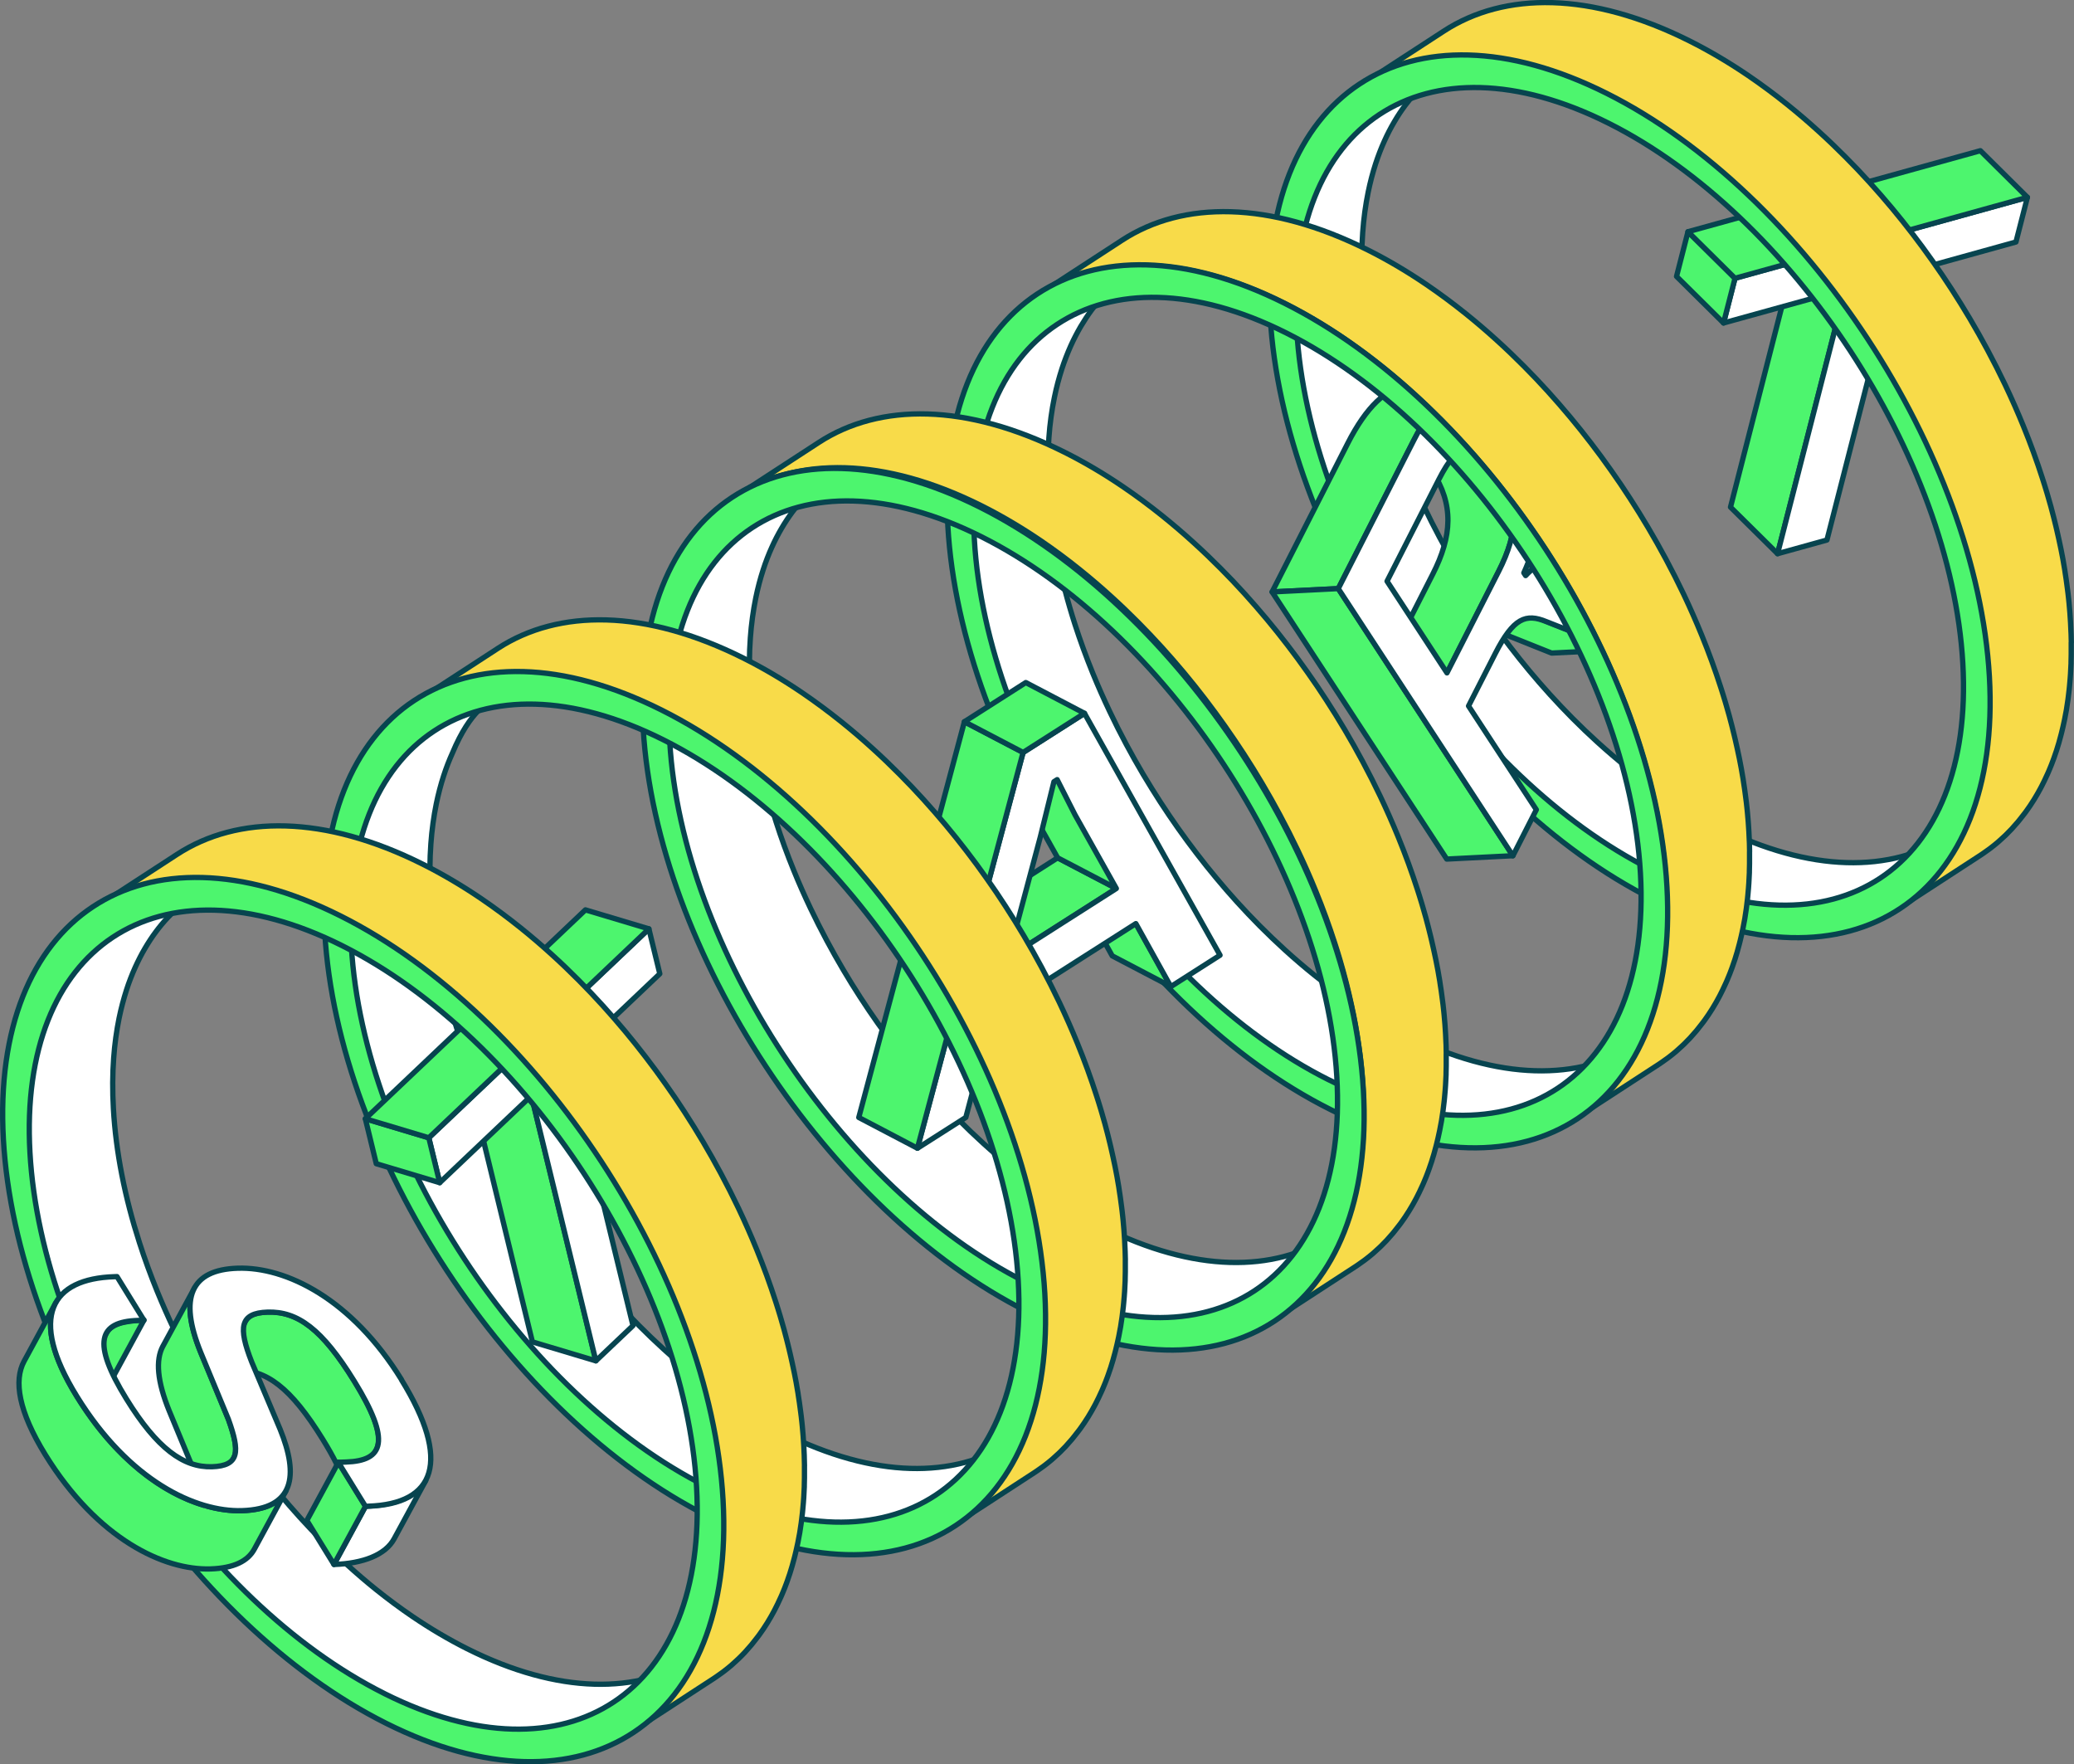
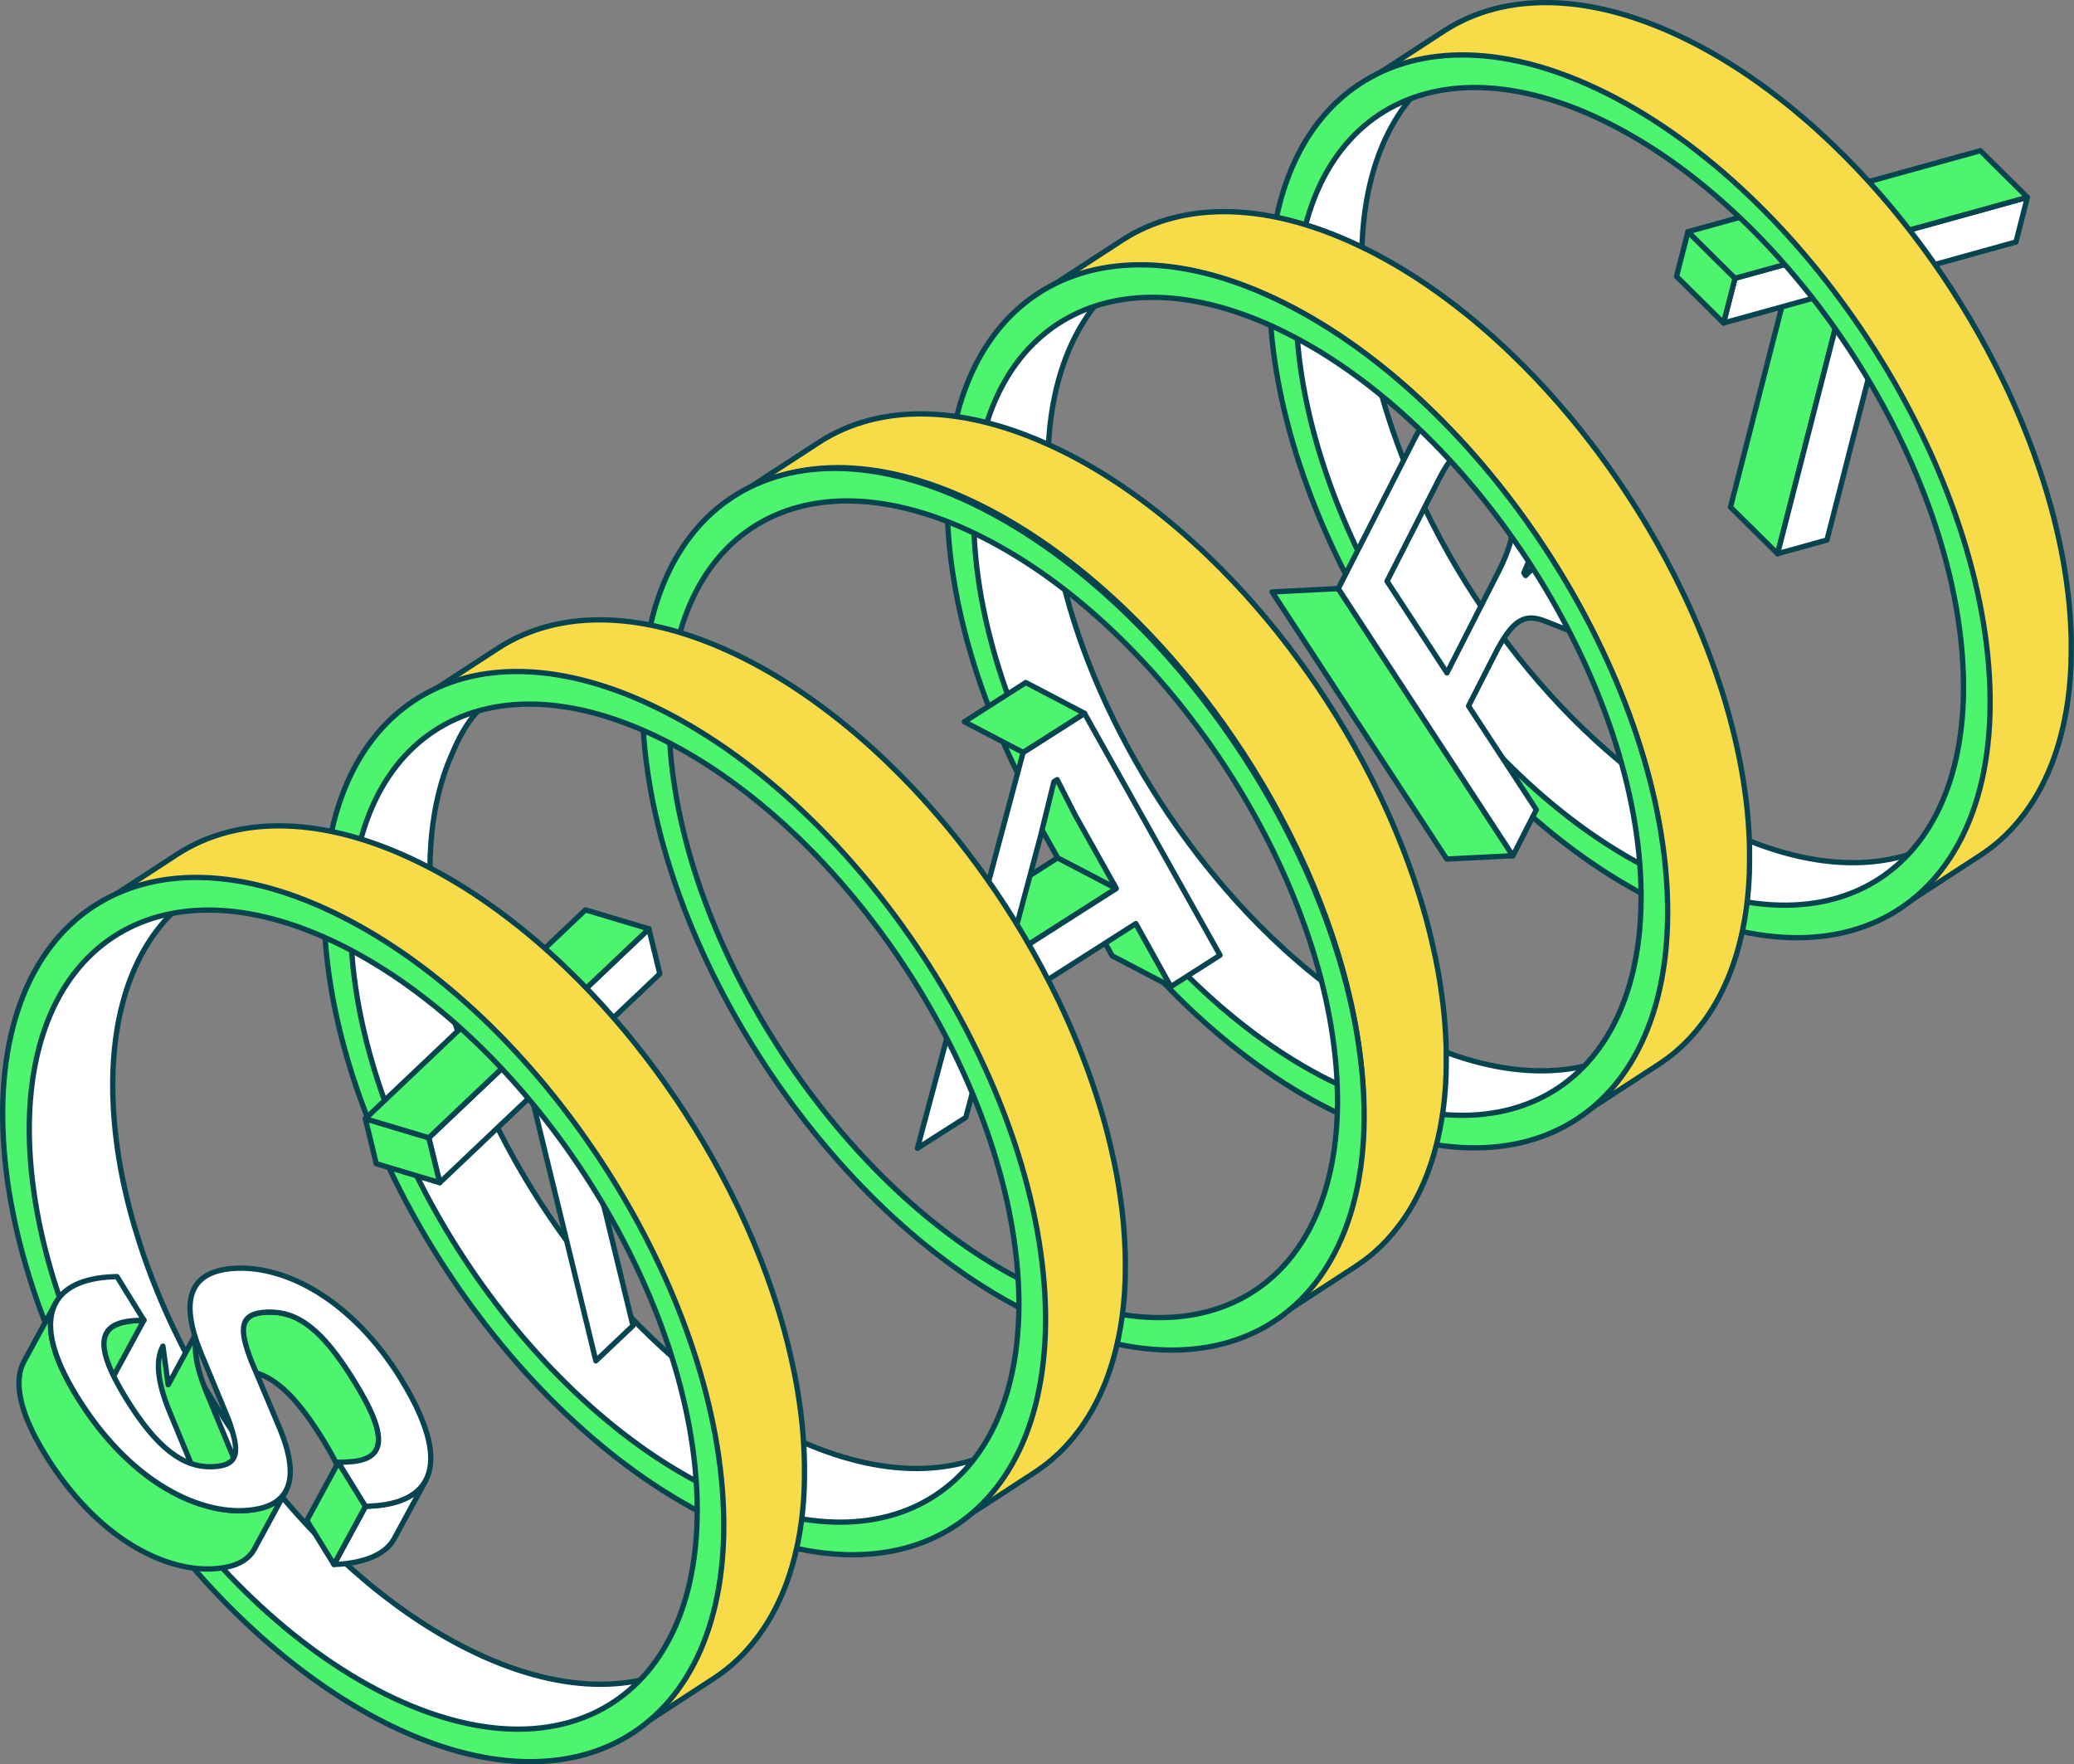
<svg xmlns="http://www.w3.org/2000/svg" id="Layer_2" viewBox="0 0 391.19 332.74">
  <rect x="0" y="0" width="391.19" height="332.74" fill="#808080" stroke="none" />
  <defs>
    <style>.cls-1{fill:#4df56e;}.cls-1,.cls-2,.cls-3{stroke:#07444f;stroke-linecap:round;stroke-linejoin:round;}.cls-2{fill:#fff;}.cls-3{fill:#f8db49;}</style>
  </defs>
  <g id="Layer_1-2">
    <g>
      <g>
        <polygon class="cls-1" points="335.28 104.42 326.4 95.64 339.17 45.77 348.05 54.56 335.28 104.42" />
        <polygon class="cls-2" points="382.4 37.21 380.24 45.64 357.37 51.98 344.59 101.84 335.28 104.42 348.05 54.56 325.09 60.91 327.25 52.48 382.4 37.21" />
        <polygon class="cls-1" points="325.09 60.91 316.22 52.13 318.38 43.7 327.25 52.48 325.09 60.91" />
        <polygon class="cls-1" points="327.25 52.48 318.38 43.7 373.53 28.42 382.4 37.21 327.25 52.48" />
      </g>
      <g>
        <path class="cls-2" d="M324.15,155.95c-3.51-1.76-6.97-3.8-10.35-6.1-2.35-1.59-4.67-3.31-6.94-5.14-1.87-1.5-3.71-3.08-5.52-4.72-1.61-1.46-3.19-2.97-4.74-4.53-1.44-1.45-2.86-2.95-4.25-4.48-1.33-1.47-2.64-2.97-3.92-4.51-1.25-1.5-2.48-3.04-3.67-4.6-1.19-1.55-2.35-3.13-3.48-4.73-1.14-1.62-2.25-3.26-3.33-4.92-1.11-1.71-2.18-3.44-3.22-5.19-1.09-1.84-2.14-3.71-3.15-5.59-1.09-2.04-2.13-4.1-3.12-6.17-1.13-2.38-2.2-4.79-3.18-7.2-1.25-3.06-2.37-6.14-3.36-9.22-2.76-8.57-4.48-17.16-4.94-25.45-.19-3.35-.17-6.55,.05-9.58,.19-2.66,.54-5.18,1.03-7.58,.38-1.86,.85-3.65,1.4-5.35,.49-1.5,1.04-2.93,1.66-4.3,.57-1.27,1.19-2.47,1.87-3.62,.64-1.1,1.33-2.14,2.07-3.13,.72-.96,1.47-1.87,2.27-2.73,.79-.85,1.62-4.95,2.49-5.69l-15.51,11.26c-.87,.74-1.9,3.81-2.7,4.66-.8,.86-1.56,1.77-2.27,2.73-.73,.99-1.42,2.03-2.07,3.13-.67,1.15-1.3,2.36-1.87,3.62-.62,1.37-1.17,2.8-1.66,4.3-.55,1.7-1.02,3.48-1.4,5.35-.49,2.39-.84,4.92-1.03,7.58-.22,3.03-.24,6.22-.05,9.58,.47,8.29,2.19,16.88,4.94,25.45,.99,3.08,2.12,6.16,3.36,9.22,.99,2.42,2.05,4.82,3.18,7.2,.99,2.07,2.03,4.13,3.12,6.17,1.01,1.88,2.06,3.74,3.15,5.59,1.04,1.75,2.11,3.48,3.22,5.2,1.08,1.66,2.19,3.31,3.33,4.92,1.13,1.6,2.29,3.18,3.48,4.73,1.2,1.56,2.42,3.09,3.67,4.6,1.28,1.54,2.59,3.04,3.92,4.51,1.39,1.53,2.81,3.03,4.25,4.48,1.55,1.56,3.13,3.07,4.74,4.53,1.81,1.64,3.65,3.22,5.52,4.72,2.27,1.83,4.59,3.54,6.94,5.14,3.39,2.3,6.85,4.35,10.35,6.1,17.31,8.67,32.57,8.69,43.28,1.72l15.72-10.24c-10.71,6.97-25.97,6.95-43.28-1.72Z" />
        <path class="cls-3" d="M390.68,121.18c0-.51-.02-1.03-.04-1.55,0-.15,0-.3-.02-.45-.02-.58-.05-1.16-.08-1.74-.03-.61-.08-1.22-.12-1.83-.01-.2-.03-.39-.05-.59-.03-.42-.07-.84-.11-1.26-.02-.23-.05-.46-.07-.7-.04-.39-.08-.78-.13-1.17-.03-.24-.06-.48-.09-.71-.05-.4-.1-.8-.16-1.2-.03-.22-.06-.45-.09-.67-.07-.46-.14-.92-.21-1.38-.03-.16-.05-.32-.07-.49-.1-.62-.21-1.24-.32-1.87-.03-.14-.05-.29-.08-.43-.09-.48-.18-.96-.28-1.45-.04-.22-.09-.45-.14-.67-.08-.41-.17-.81-.26-1.22-.05-.24-.11-.48-.16-.72-.09-.4-.18-.8-.27-1.19-.06-.24-.11-.48-.17-.72-.1-.42-.21-.84-.31-1.26-.05-.21-.1-.42-.16-.63-.15-.57-.3-1.14-.45-1.71-.02-.06-.03-.12-.05-.18-.17-.63-.35-1.26-.54-1.89-.06-.19-.12-.39-.17-.58-.13-.44-.26-.88-.4-1.31-.07-.23-.15-.47-.22-.7-.07-.23-.15-.46-.22-.69h0c-1.06-3.3-2.26-6.59-3.6-9.87-1.05-2.58-2.19-5.16-3.4-7.71-1.06-2.22-2.17-4.42-3.34-6.6-1.08-2.01-2.2-4.01-3.37-5.98-1.11-1.87-2.26-3.73-3.45-5.56-1.15-1.78-2.34-3.54-3.57-5.27-1.21-1.72-2.45-3.4-3.73-5.07-1.28-1.67-2.59-3.31-3.93-4.92-1.37-1.64-2.77-3.25-4.19-4.82-1.49-1.64-3-3.24-4.55-4.79-1.66-1.67-3.35-3.29-5.07-4.85-1.93-1.76-3.9-3.44-5.9-5.05-2.43-1.95-4.91-3.79-7.42-5.5-3.62-2.46-7.33-4.65-11.08-6.53-18.52-9.28-34.85-9.3-46.31-1.84l-15.58,10.14c11.46-7.46,27.79-7.44,46.31,1.84,3.75,1.88,7.45,4.07,11.08,6.53,2.51,1.71,4.99,3.54,7.42,5.5,2,1.61,3.97,3.29,5.9,5.05,1.72,1.56,3.41,3.18,5.07,4.85,1.54,1.55,3.06,3.15,4.55,4.79,1.42,1.57,2.82,3.18,4.19,4.82,1.34,1.61,2.65,3.25,3.93,4.92,1.27,1.66,2.52,3.35,3.73,5.07,1.22,1.73,2.41,3.49,3.57,5.27,1.19,1.83,2.34,3.68,3.45,5.56,1.17,1.97,2.29,3.96,3.37,5.98,1.17,2.18,2.28,4.38,3.34,6.6,1.21,2.55,2.35,5.12,3.4,7.71,1.34,3.27,2.54,6.57,3.6,9.87,.07,.23,.14,.46,.22,.69,.07,.23,.15,.47,.22,.7,.14,.44,.27,.88,.4,1.31,.06,.19,.12,.39,.17,.58,.18,.63,.36,1.26,.54,1.89,.02,.06,.03,.11,.04,.17,.16,.57,.31,1.15,.46,1.72,.05,.21,.1,.42,.16,.63,.11,.42,.21,.85,.31,1.27,.06,.24,.11,.48,.17,.71,.09,.4,.18,.8,.27,1.19,.05,.24,.11,.48,.16,.72,.09,.41,.17,.82,.26,1.22,.05,.22,.09,.45,.14,.67,.1,.48,.19,.97,.28,1.45,.03,.14,.05,.29,.08,.43,.11,.62,.22,1.25,.32,1.87,.03,.16,.05,.32,.07,.49,.07,.46,.14,.92,.21,1.38,.03,.22,.06,.45,.09,.67,.05,.4,.11,.8,.16,1.2,.03,.24,.06,.48,.09,.71,.05,.39,.09,.78,.13,1.17,.02,.23,.05,.46,.07,.7,.04,.42,.08,.84,.11,1.26,.02,.2,.03,.39,.05,.59,.05,.61,.09,1.22,.12,1.83,.03,.59,.06,1.16,.08,1.74,0,.15,.01,.3,.01,.45,.02,.52,.03,1.04,.04,1.55,0,.06,0,.11,0,.17,0,.56,0,1.12,0,1.67,0,.14,0,.28,0,.43,0,.48-.02,.95-.03,1.42,0,.09,0,.17,0,.26-.02,.54-.05,1.07-.08,1.6,0,.13-.02,.26-.02,.39-.01,.19-.02,.39-.04,.58,0,.13-.02,.26-.04,.4-.03,.42-.07,.84-.11,1.26-.02,.24-.05,.47-.07,.71-.05,.45-.1,.9-.16,1.34-.02,.19-.05,.38-.07,.56-.09,.62-.18,1.24-.28,1.85-.02,.09-.03,.18-.05,.27-.09,.52-.19,1.03-.29,1.54-.01,.06-.02,.11-.03,.17-.05,.24-.1,.48-.16,.71-.05,.21-.09,.42-.14,.63-.07,.32-.15,.64-.23,.96-.05,.18-.09,.37-.14,.55-.1,.39-.21,.76-.32,1.14-.03,.11-.06,.22-.09,.33-.14,.47-.28,.94-.43,1.4,0,.01,0,.02-.01,.03-.02,.07-.05,.13-.07,.2-.13,.38-.26,.76-.39,1.14-.05,.15-.11,.29-.16,.44-.11,.29-.22,.59-.33,.87-.06,.16-.12,.31-.19,.47-.11,.28-.23,.56-.35,.84-.06,.14-.12,.29-.19,.43-.03,.06-.05,.13-.08,.19-.14,.32-.29,.64-.44,.95,0,.02-.01,.03-.02,.05-.19,.39-.38,.78-.58,1.16-.06,.11-.12,.23-.18,.34-.15,.28-.3,.55-.45,.82-.07,.12-.13,.23-.2,.35-.04,.07-.08,.14-.12,.22-.16,.27-.32,.53-.48,.8-.01,.02-.02,.04-.04,.06-.22,.35-.44,.7-.67,1.04-.06,.1-.13,.19-.2,.29-.18,.26-.36,.52-.54,.77-.06,.09-.13,.18-.19,.26-.03,.04-.06,.09-.1,.13-.05,.07-.11,.14-.16,.21-.28,.37-.56,.73-.85,1.08-.1,.12-.19,.24-.29,.36-.36,.43-.73,.85-1.11,1.26,0,0,0,0-.01,.01-.02,.02-.04,.04-.06,.06-.36,.38-.72,.75-1.09,1.11-.11,.11-.22,.21-.34,.32-.33,.31-.66,.61-1,.9-.06,.05-.12,.11-.18,.16-.02,.02-.04,.03-.06,.05-.42,.35-.84,.69-1.27,1.02-.11,.08-.21,.16-.32,.24-.35,.26-.7,.51-1.06,.76-.07,.05-.14,.11-.22,.15-.11,.08-.23,.15-.35,.23l15.58-10.14c.19-.12,.38-.26,.56-.38,.36-.25,.72-.5,1.07-.76,.11-.08,.21-.16,.32-.24,.43-.33,.86-.67,1.27-1.02,.08-.07,.16-.14,.24-.21,.34-.29,.67-.6,1-.91,.11-.11,.22-.21,.34-.32,.37-.36,.73-.73,1.09-1.11,.02-.03,.05-.05,.07-.08,.38-.41,.75-.83,1.11-1.26,.1-.12,.2-.24,.29-.36,.29-.35,.57-.72,.85-1.08,.09-.11,.17-.22,.26-.34,.06-.09,.13-.17,.19-.26,.18-.25,.36-.51,.54-.77,.07-.1,.13-.19,.2-.29,.23-.34,.45-.69,.67-1.04,.01-.02,.02-.04,.04-.06,.21-.33,.41-.67,.6-1.01,.07-.12,.13-.23,.2-.35,.15-.27,.3-.54,.45-.82,.06-.11,.12-.22,.18-.34,.2-.38,.39-.77,.58-1.16,0-.02,.01-.03,.02-.05,.18-.38,.35-.76,.53-1.14,.06-.14,.12-.29,.19-.43,.12-.28,.24-.56,.35-.84,.06-.15,.13-.31,.19-.47,.11-.29,.22-.58,.33-.87,.05-.15,.11-.29,.16-.44,.13-.37,.26-.75,.39-1.14,.02-.07,.05-.13,.07-.2,.15-.47,.3-.95,.44-1.44,.03-.11,.06-.22,.09-.33,.11-.38,.21-.76,.31-1.14,.05-.18,.09-.36,.14-.55,.08-.32,.16-.64,.23-.96,.05-.21,.09-.42,.14-.63,.06-.29,.13-.59,.19-.88,.1-.51,.2-1.02,.29-1.54,.02-.09,.03-.18,.05-.27,.1-.61,.2-1.23,.28-1.85,.03-.19,.05-.38,.07-.56,.06-.44,.11-.89,.16-1.34,.03-.24,.05-.47,.07-.71,.04-.42,.08-.84,.11-1.26,.03-.32,.05-.65,.07-.98,0-.13,.02-.26,.02-.39,.03-.53,.06-1.06,.08-1.6,0-.09,0-.17,0-.26,.02-.47,.03-.94,.03-1.42,0-.14,0-.28,0-.43,0-.55,0-1.11,0-1.67,0-.06,0-.12,0-.17Z" />
        <path class="cls-1" d="M375.23,127.58c-2.4-41.9-34.78-91.23-72.18-109.97-37.4-18.74-65.88,.11-63.48,42.01,2.4,41.9,34.78,91.23,72.18,109.97,37.4,18.74,65.87-.11,63.48-42.01Zm-63.8,36.41c-34.64-17.36-64.63-63.05-66.85-101.86-2.22-38.81,24.15-56.27,58.79-38.91,34.64,17.35,64.63,63.05,66.85,101.86,2.22,38.81-24.15,56.27-58.79,38.91Z" />
      </g>
      <g>
-         <polygon class="cls-1" points="305.14 122.54 292.66 123.16 277.23 117.01 289.71 116.39 305.14 122.54" />
-         <path class="cls-1" d="M277.93,72.21l-12.48,.62c-3.84,.19-7.74,3.88-11.26,10.81l-14.25,27.99,12.48-.62,13.28-26.08c1.42,.29,2.87,1.52,4.41,3.87,4.13,6.32,3.81,12.27,.11,19.52l-9.78,19.21,12.48-.62,9.78-19.21c3.69-7.25,4.02-13.2-.11-19.52-1.82-2.78-3.52-4.08-5.18-3.99l-11.62,.58,.89-1.74c3.53-6.92,7.43-10.62,11.26-10.81Z" />
        <polygon class="cls-1" points="285.36 161.38 272.88 162.01 239.94 111.63 252.42 111 285.36 161.38" />
        <path class="cls-2" d="M296.08,106.98l14.14,5.58-5.08,9.98-13.48-5.31c-3.84-1.58-6.19-.74-9.63,6.02l-5.04,9.89,12.79,19.56-4.42,8.69-32.94-50.38,14.25-27.99c6.22-12.22,13.62-14.37,19.76-4.98,5.46,8.35,5.81,19.32,.99,29.99l.34,.52c2.83-3.12,5.28-2.79,8.32-1.57Zm-13.38,.71c3.69-7.25,4.02-13.2-.11-19.52s-7.5-5.02-11.19,2.23l-9.78,19.21,11.3,17.29,9.78-19.21" />
      </g>
      <g>
        <path class="cls-2" d="M265.27,195.18c-3.52-1.76-7-3.82-10.4-6.13-2.36-1.6-4.69-3.33-6.97-5.16-1.88-1.51-3.73-3.09-5.54-4.74-1.61-1.47-3.2-2.98-4.76-4.55-1.45-1.46-2.87-2.96-4.27-4.5-1.34-1.47-2.65-2.99-3.93-4.53-1.26-1.51-2.49-3.05-3.69-4.62-1.2-1.56-2.36-3.14-3.5-4.75-1.15-1.63-2.26-3.27-3.35-4.95-1.11-1.72-2.19-3.46-3.24-5.22-1.1-1.85-2.15-3.72-3.16-5.61-1.1-2.05-2.14-4.11-3.13-6.2-1.14-2.39-2.21-4.81-3.2-7.23-1.25-3.07-2.38-6.16-3.38-9.26-2.77-8.6-4.5-17.24-4.96-25.56-.19-3.37-.17-6.58,.05-9.62,.19-2.67,.54-5.2,1.04-7.61,.38-1.87,.86-3.66,1.41-5.37,.49-1.51,1.05-2.95,1.66-4.32,.57-1.27,1.2-2.48,1.87-3.64,.65-1.1,1.34-2.15,2.07-3.14,.72-.97,1.48-1.88,2.28-2.74,.79-.85,1.62-4.97,2.5-5.71l-15.58,11.31c-.87,.75-1.91,3.83-2.71,4.68-.8,.86-1.56,1.77-2.28,2.74-.74,.99-1.43,2.04-2.07,3.14-.68,1.15-1.3,2.37-1.87,3.64-.62,1.37-1.17,2.81-1.66,4.32-.55,1.71-1.03,3.5-1.41,5.37-.49,2.4-.84,4.94-1.04,7.61-.22,3.04-.24,6.25-.05,9.62,.47,8.32,2.2,16.95,4.96,25.56,1,3.1,2.13,6.19,3.38,9.26,.99,2.43,2.06,4.84,3.2,7.23,.99,2.08,2.04,4.15,3.13,6.2,1.01,1.89,2.07,3.76,3.16,5.61,1.04,1.76,2.12,3.5,3.24,5.22,1.08,1.67,2.2,3.32,3.35,4.94,1.14,1.61,2.3,3.2,3.5,4.75,1.2,1.57,2.43,3.11,3.69,4.62,1.28,1.54,2.6,3.05,3.93,4.53,1.4,1.54,2.82,3.04,4.27,4.5,1.56,1.57,3.14,3.09,4.76,4.55,1.82,1.65,3.66,3.23,5.54,4.74,2.28,1.83,4.61,3.56,6.97,5.16,3.4,2.31,6.88,4.36,10.4,6.13,17.38,8.71,32.71,8.73,43.46,1.73l15.79-10.28c-10.75,7-26.08,6.98-43.46-1.73Z" />
        <path class="cls-3" d="M330,160.61c0-.51-.02-1.03-.03-1.55,0-.15,0-.3-.02-.45-.02-.58-.05-1.16-.08-1.74-.03-.61-.08-1.22-.12-1.83-.01-.2-.03-.39-.05-.59-.03-.42-.07-.84-.11-1.26-.02-.23-.05-.46-.07-.7-.04-.39-.08-.78-.13-1.17-.03-.24-.06-.48-.09-.71-.05-.4-.1-.8-.16-1.2-.03-.22-.06-.45-.09-.67-.07-.46-.14-.92-.21-1.38-.03-.16-.05-.32-.07-.49-.1-.62-.21-1.24-.32-1.87-.03-.14-.05-.29-.08-.43-.09-.48-.18-.96-.28-1.45-.04-.22-.09-.45-.14-.67-.08-.41-.17-.81-.26-1.22-.05-.24-.11-.48-.16-.72-.09-.4-.18-.8-.27-1.19-.06-.24-.11-.48-.17-.72-.1-.42-.21-.84-.31-1.26-.05-.21-.1-.42-.16-.63-.15-.57-.3-1.14-.45-1.71-.02-.06-.03-.12-.05-.18-.17-.63-.35-1.26-.54-1.89-.06-.19-.12-.39-.17-.58-.13-.44-.26-.88-.4-1.31-.07-.23-.15-.47-.22-.7-.07-.23-.15-.46-.22-.69h0c-1.06-3.3-2.26-6.59-3.6-9.87-1.05-2.58-2.19-5.16-3.4-7.71-1.06-2.22-2.17-4.42-3.34-6.6-1.08-2.01-2.2-4.01-3.37-5.98-1.11-1.87-2.26-3.73-3.45-5.56-1.15-1.78-2.34-3.54-3.57-5.27-1.21-1.72-2.45-3.41-3.73-5.07-1.28-1.67-2.59-3.31-3.93-4.92-1.37-1.64-2.77-3.25-4.19-4.82-1.49-1.64-3-3.24-4.55-4.79-1.66-1.67-3.35-3.29-5.07-4.85-1.93-1.76-3.9-3.44-5.9-5.05-2.43-1.95-4.91-3.79-7.42-5.5-3.62-2.46-7.32-4.65-11.08-6.53-18.52-9.28-34.85-9.3-46.31-1.84l-15.58,10.14c11.46-7.46,27.79-7.44,46.31,1.84,3.75,1.88,7.45,4.07,11.08,6.53,2.51,1.71,4.99,3.54,7.42,5.5,2,1.61,3.97,3.29,5.9,5.05,1.72,1.56,3.41,3.18,5.07,4.85,1.54,1.55,3.06,3.15,4.55,4.79,1.43,1.57,2.82,3.18,4.19,4.82,1.34,1.61,2.65,3.25,3.93,4.92,1.27,1.66,2.52,3.35,3.73,5.07,1.22,1.73,2.41,3.49,3.57,5.27,1.19,1.83,2.34,3.68,3.45,5.56,1.17,1.97,2.29,3.96,3.37,5.98,1.17,2.18,2.28,4.38,3.34,6.6,1.21,2.55,2.35,5.12,3.4,7.71,1.34,3.27,2.54,6.57,3.6,9.87,.07,.23,.14,.46,.22,.69,.07,.23,.15,.47,.22,.7,.14,.44,.27,.88,.4,1.31,.06,.19,.12,.39,.17,.58,.18,.63,.36,1.26,.54,1.89,.02,.06,.03,.11,.04,.17,.16,.57,.31,1.15,.46,1.72,.05,.21,.1,.42,.16,.63,.11,.42,.21,.85,.31,1.27,.06,.24,.11,.48,.17,.71,.09,.4,.18,.8,.27,1.19,.05,.24,.11,.48,.16,.72,.09,.41,.17,.82,.26,1.22,.05,.22,.09,.45,.14,.67,.1,.48,.19,.97,.28,1.45,.03,.14,.05,.29,.08,.43,.11,.62,.22,1.25,.32,1.87,.03,.16,.05,.32,.07,.49,.07,.46,.14,.92,.21,1.38,.03,.22,.06,.45,.09,.67,.05,.4,.11,.8,.16,1.2,.03,.24,.06,.48,.09,.71,.05,.39,.09,.78,.13,1.17,.02,.23,.05,.46,.07,.7,.04,.42,.08,.84,.11,1.26,.02,.2,.03,.39,.05,.59,.05,.61,.09,1.22,.12,1.83,.03,.59,.06,1.16,.08,1.74,0,.15,.01,.3,.01,.45,.02,.52,.03,1.04,.04,1.55,0,.06,0,.11,0,.17,0,.56,0,1.12,0,1.67,0,.14,0,.28,0,.43,0,.48-.02,.95-.03,1.42,0,.09,0,.17,0,.26-.02,.54-.05,1.07-.08,1.6,0,.13-.02,.26-.02,.39-.01,.19-.02,.39-.04,.58,0,.13-.02,.26-.03,.4-.03,.42-.07,.84-.11,1.26-.02,.24-.05,.47-.07,.71-.05,.45-.1,.9-.16,1.34-.02,.19-.05,.38-.07,.56-.09,.62-.18,1.24-.28,1.85-.02,.09-.03,.18-.05,.27-.09,.52-.19,1.03-.29,1.54-.01,.06-.02,.11-.03,.17-.05,.24-.1,.48-.16,.71-.05,.21-.09,.42-.14,.63-.07,.32-.15,.64-.23,.96-.05,.18-.09,.37-.14,.55-.1,.39-.21,.76-.32,1.14-.03,.11-.06,.22-.09,.33-.14,.47-.28,.94-.43,1.4,0,.01,0,.02-.01,.03-.02,.07-.04,.13-.07,.2-.13,.38-.26,.76-.39,1.14-.05,.15-.11,.29-.16,.44-.11,.29-.22,.59-.33,.87-.06,.16-.12,.31-.19,.47-.11,.28-.23,.56-.35,.84-.06,.14-.12,.29-.19,.43-.03,.06-.05,.13-.08,.19-.14,.32-.29,.64-.44,.95,0,.02-.01,.03-.02,.05-.19,.39-.38,.78-.58,1.16-.06,.11-.12,.23-.18,.34-.15,.28-.3,.55-.45,.82-.07,.12-.13,.23-.2,.35-.04,.07-.08,.14-.12,.22-.16,.27-.32,.53-.48,.8-.01,.02-.02,.04-.04,.06-.22,.35-.44,.7-.67,1.04-.06,.1-.13,.19-.2,.29-.18,.26-.36,.52-.54,.77-.06,.09-.13,.18-.19,.26-.03,.04-.06,.09-.1,.13-.05,.07-.11,.14-.16,.21-.28,.37-.56,.73-.85,1.08-.1,.12-.19,.24-.29,.36-.36,.43-.73,.85-1.11,1.26,0,0,0,0-.01,.01-.02,.02-.04,.04-.06,.06-.36,.38-.72,.75-1.09,1.11-.11,.11-.22,.21-.34,.32-.33,.31-.66,.61-1,.9-.06,.05-.12,.11-.18,.16-.02,.02-.04,.03-.06,.05-.42,.35-.84,.69-1.27,1.02-.11,.08-.21,.16-.32,.24-.35,.26-.7,.51-1.07,.76-.07,.05-.14,.11-.22,.15-.11,.08-.23,.15-.35,.23l15.58-10.14c.19-.12,.38-.26,.56-.38,.36-.25,.72-.5,1.07-.76,.11-.08,.21-.16,.32-.24,.43-.33,.86-.67,1.27-1.02,.08-.07,.16-.14,.24-.21,.34-.29,.67-.6,1-.91,.11-.11,.22-.21,.34-.32,.37-.36,.73-.73,1.09-1.11,.02-.03,.05-.05,.07-.08,.38-.41,.75-.83,1.11-1.26,.1-.12,.2-.24,.29-.36,.29-.35,.57-.72,.85-1.08,.09-.11,.17-.22,.26-.34,.06-.09,.13-.17,.19-.26,.18-.25,.36-.51,.54-.77,.07-.1,.13-.19,.2-.29,.23-.34,.45-.69,.67-1.04,.01-.02,.02-.04,.04-.06,.21-.33,.41-.67,.6-1.01,.07-.12,.13-.23,.2-.35,.15-.27,.3-.54,.45-.82,.06-.11,.12-.22,.18-.34,.2-.38,.39-.77,.58-1.16,0-.02,.01-.03,.02-.05,.18-.38,.35-.76,.53-1.14,.06-.14,.12-.29,.19-.43,.12-.28,.24-.56,.35-.84,.06-.15,.13-.31,.19-.47,.11-.29,.22-.58,.33-.87,.05-.15,.11-.29,.16-.44,.13-.37,.26-.75,.39-1.14,.02-.07,.05-.13,.07-.2,.15-.47,.3-.95,.44-1.44,.03-.11,.06-.22,.09-.33,.11-.38,.21-.76,.31-1.14,.05-.18,.09-.36,.14-.55,.08-.32,.16-.64,.23-.96,.05-.21,.09-.42,.14-.63,.06-.29,.13-.59,.19-.88,.1-.51,.2-1.02,.29-1.54,.02-.09,.03-.18,.05-.27,.1-.61,.2-1.23,.28-1.85,.03-.19,.05-.38,.07-.56,.06-.44,.11-.89,.16-1.34,.03-.24,.05-.47,.07-.71,.04-.42,.08-.84,.11-1.26,.03-.32,.05-.65,.07-.98,0-.13,.02-.26,.02-.39,.03-.53,.06-1.06,.08-1.6,0-.09,0-.17,0-.26,.02-.47,.03-.94,.03-1.42,0-.14,0-.28,0-.43,0-.55,0-1.11,0-1.67,0-.06,0-.12,0-.17Z" />
        <path class="cls-1" d="M314.41,167.18c-2.38-41.92-34.75-91.27-72.14-110-37.39-18.73-65.88,.13-63.49,42.05,2.39,41.92,34.75,91.27,72.14,110,37.39,18.73,65.87-.13,63.49-42.06Zm-63.81,36.45c-34.64-17.35-64.61-63.06-66.82-101.89-2.21-38.83,24.17-56.31,58.81-38.96,34.63,17.35,64.61,63.06,66.82,101.89,2.21,38.83-24.17,56.31-58.8,38.96Z" />
      </g>
      <g>
-         <path class="cls-2" d="M208.04,231.41c-3.48-1.74-6.9-3.77-10.26-6.05-2.33-1.58-4.62-3.28-6.88-5.09-1.85-1.49-3.68-3.05-5.47-4.68-1.59-1.45-3.16-2.95-4.69-4.49-1.43-1.44-2.83-2.92-4.21-4.44-1.32-1.46-2.61-2.95-3.88-4.47-1.24-1.49-2.45-3.01-3.64-4.55-1.18-1.54-2.33-3.1-3.45-4.69-1.13-1.6-2.23-3.23-3.3-4.88-1.1-1.69-2.16-3.41-3.19-5.15-1.08-1.83-2.12-3.67-3.12-5.54-1.08-2.02-2.11-4.06-3.09-6.11-1.12-2.36-2.18-4.74-3.15-7.14-1.24-3.03-2.35-6.08-3.33-9.14-2.73-8.49-4.44-17.01-4.9-25.22-.19-3.32-.17-6.49,.05-9.49,.19-2.63,.54-5.14,1.02-7.51,.38-1.85,.84-3.61,1.39-5.3,.48-1.49,1.03-2.91,1.64-4.26,.56-1.25,1.18-2.45,1.85-3.59,.64-1.09,1.32-2.12,2.05-3.1,.71-.95,1.46-1.86,2.25-2.71,.78-.84,1.61-1.63,2.47-2.37,0,0-28.9,9.75-27.23,31.47,.19,2.41-.83,4.88-1.02,7.51-.22,3-.24,6.17-.05,9.49,.46,8.21,2.17,16.73,4.9,25.22,.98,3.05,2.1,6.11,3.33,9.14,.98,2.39,2.03,4.78,3.15,7.14,.98,2.05,2.01,4.09,3.09,6.11,1,1.86,2.04,3.71,3.12,5.54,1.03,1.74,2.09,3.45,3.19,5.15,1.07,1.65,2.17,3.28,3.3,4.88,1.12,1.59,2.27,3.15,3.45,4.69,1.19,1.55,2.4,3.07,3.64,4.56,1.27,1.52,2.56,3.01,3.88,4.47,1.38,1.52,2.78,3,4.21,4.44,1.54,1.55,3.1,3.05,4.69,4.49,1.79,1.63,3.62,3.19,5.47,4.68,2.25,1.81,4.55,3.51,6.88,5.09,3.36,2.28,6.79,4.31,10.26,6.05,17.15,8.59,33.22,10,43.83,3.09l14.63-11.54c-10.61,6.91-25.73,6.89-42.89-1.7Z" />
        <path class="cls-3" d="M272.79,198.75c0-.51-.02-1.03-.03-1.55,0-.15,0-.3-.02-.45-.02-.58-.05-1.16-.08-1.74-.03-.61-.08-1.22-.12-1.83-.01-.2-.03-.39-.05-.59-.03-.42-.07-.84-.11-1.26-.02-.23-.05-.46-.07-.7-.04-.39-.08-.78-.13-1.17-.03-.24-.06-.48-.09-.71-.05-.4-.1-.8-.16-1.2-.03-.22-.06-.45-.09-.67-.07-.46-.14-.92-.21-1.38-.03-.16-.05-.32-.07-.49-.1-.62-.21-1.24-.32-1.87-.03-.14-.05-.29-.08-.43-.09-.48-.18-.96-.28-1.45-.04-.22-.09-.45-.14-.67-.08-.41-.17-.81-.26-1.22-.05-.24-.11-.48-.16-.72-.09-.4-.18-.8-.27-1.19-.06-.24-.11-.48-.17-.72-.1-.42-.21-.84-.31-1.26-.05-.21-.1-.42-.16-.63-.15-.57-.3-1.14-.45-1.71-.02-.06-.03-.12-.05-.18-.17-.63-.35-1.26-.54-1.89-.06-.19-.12-.39-.17-.58-.13-.44-.26-.88-.4-1.31-.07-.23-.15-.47-.22-.7-.07-.23-.15-.46-.22-.69h0c-1.06-3.3-2.26-6.59-3.6-9.87-1.05-2.58-2.19-5.16-3.4-7.71-1.06-2.22-2.17-4.42-3.34-6.6-1.08-2.01-2.2-4.01-3.37-5.98-1.11-1.87-2.26-3.73-3.45-5.56-1.15-1.78-2.34-3.54-3.57-5.27-1.21-1.72-2.45-3.4-3.73-5.07-1.28-1.67-2.59-3.31-3.93-4.92-1.37-1.64-2.77-3.25-4.19-4.82-1.49-1.64-3-3.24-4.55-4.79-1.66-1.67-3.35-3.29-5.07-4.85-1.93-1.76-3.9-3.44-5.9-5.05-2.43-1.95-4.91-3.79-7.42-5.5-3.62-2.46-7.32-4.65-11.08-6.53-18.52-9.28-34.85-9.3-46.31-1.84l-15.58,10.14c11.46-7.46,27.79-7.44,46.31,1.84,3.75,1.88,7.45,4.07,11.08,6.53,2.51,1.71,4.99,3.54,7.42,5.5,2,1.61,3.97,3.29,5.9,5.05,1.72,1.56,3.41,3.18,5.07,4.85,1.54,1.55,3.06,3.15,4.55,4.79,1.42,1.57,2.82,3.18,4.19,4.82,1.34,1.61,2.65,3.25,3.93,4.92,1.27,1.66,2.52,3.35,3.73,5.07,1.22,1.73,2.41,3.49,3.57,5.27,1.19,1.83,2.34,3.68,3.45,5.56,1.17,1.97,2.29,3.96,3.37,5.98,1.17,2.18,2.28,4.38,3.34,6.6,1.21,2.55,2.35,5.12,3.4,7.71,1.34,3.27,2.54,6.57,3.6,9.87,.07,.23,.14,.46,.22,.69,.07,.23,.15,.47,.22,.7,.14,.44,.27,.88,.4,1.31,.06,.19,.12,.39,.17,.58,.18,.63,.36,1.26,.54,1.89,.02,.06,.03,.11,.04,.17,.16,.57,.31,1.15,.46,1.72,.05,.21,.1,.42,.16,.63,.11,.42,.21,.85,.31,1.27,.06,.24,.11,.48,.17,.71,.09,.4,.18,.8,.27,1.19,.05,.24,.11,.48,.16,.72,.09,.41,.17,.82,.26,1.22,.05,.22,.09,.45,.14,.67,.1,.48,.19,.97,.28,1.45,.03,.14,.05,.29,.08,.43,.11,.62,.22,1.25,.32,1.87,.03,.16,.05,.32,.07,.49,.07,.46,.14,.92,.21,1.38,.03,.22,.06,.45,.09,.67,.05,.4,.11,.8,.16,1.2,.03,.24,.06,.48,.09,.71,.05,.39,.09,.78,.13,1.17,.02,.23,.05,.46,.07,.7,.04,.42,.08,.84,.11,1.26,.02,.2,.03,.39,.05,.59,.05,.61,.09,1.22,.12,1.83,.03,.59,.06,1.16,.08,1.74,0,.15,.01,.3,.01,.45,.02,.52,.03,1.04,.03,1.55,0,.06,0,.11,0,.17,0,.56,0,1.12,0,1.67,0,.14,0,.28,0,.43,0,.48-.02,.95-.03,1.42,0,.09,0,.17,0,.26-.02,.54-.05,1.07-.08,1.6,0,.13-.02,.26-.02,.39-.01,.19-.02,.39-.04,.58,0,.13-.02,.26-.03,.4-.03,.42-.07,.84-.11,1.26-.02,.24-.05,.47-.07,.71-.05,.45-.1,.9-.16,1.34-.02,.19-.05,.38-.07,.56-.09,.62-.18,1.24-.28,1.85-.02,.09-.03,.18-.05,.27-.09,.52-.19,1.03-.29,1.54-.01,.06-.02,.11-.03,.17-.05,.24-.1,.48-.16,.71-.05,.21-.09,.42-.14,.63-.07,.32-.15,.64-.23,.96-.05,.18-.09,.37-.14,.55-.1,.39-.21,.76-.32,1.14-.03,.11-.06,.22-.09,.33-.14,.47-.28,.94-.43,1.4,0,.01,0,.02-.01,.03-.02,.07-.05,.13-.07,.2-.13,.38-.26,.76-.39,1.14-.05,.15-.11,.29-.16,.44-.11,.29-.22,.59-.33,.87-.06,.16-.12,.31-.19,.47-.11,.28-.23,.56-.35,.84-.06,.14-.12,.29-.19,.43-.03,.06-.05,.13-.08,.19-.14,.32-.29,.64-.44,.95,0,.02-.01,.03-.02,.05-.19,.39-.38,.78-.58,1.16-.06,.11-.12,.23-.18,.34-.15,.28-.3,.55-.45,.82-.07,.12-.13,.23-.2,.35-.04,.07-.08,.14-.12,.22-.16,.27-.32,.53-.48,.8-.01,.02-.02,.04-.04,.06-.22,.35-.44,.7-.67,1.04-.06,.1-.13,.19-.2,.29-.18,.26-.36,.52-.54,.77-.06,.09-.13,.18-.19,.26-.03,.04-.06,.09-.1,.13-.05,.07-.11,.14-.16,.21-.28,.37-.56,.73-.85,1.08-.1,.12-.19,.24-.29,.36-.36,.43-.73,.85-1.11,1.26,0,0,0,0-.01,.01-.02,.02-.04,.04-.06,.06-.36,.38-.72,.75-1.09,1.11-.11,.11-.22,.21-.34,.32-.33,.31-.66,.61-1,.9-.06,.05-.12,.11-.18,.16-.02,.02-.04,.03-.06,.05-.42,.35-.84,.69-1.27,1.02-.11,.08-.21,.16-.32,.24-.35,.26-.7,.51-1.06,.76-.07,.05-.14,.11-.22,.15-.11,.08-.23,.15-.35,.23l15.58-10.14c.19-.12,.38-.26,.56-.38,.36-.25,.72-.5,1.07-.76,.11-.08,.21-.16,.32-.24,.43-.33,.86-.67,1.27-1.02,.08-.07,.16-.14,.24-.21,.34-.29,.67-.6,1-.91,.11-.11,.22-.21,.34-.32,.37-.36,.73-.73,1.09-1.11,.02-.03,.05-.05,.07-.08,.38-.41,.75-.83,1.11-1.26,.1-.12,.2-.24,.29-.36,.29-.35,.57-.72,.85-1.08,.09-.11,.17-.22,.26-.34,.06-.09,.13-.17,.19-.26,.18-.25,.36-.51,.54-.77,.07-.1,.13-.19,.2-.29,.23-.34,.45-.69,.67-1.04,.01-.02,.02-.04,.04-.06,.21-.33,.41-.67,.6-1.01,.07-.12,.13-.23,.2-.35,.15-.27,.3-.54,.45-.82,.06-.11,.12-.22,.18-.34,.2-.38,.39-.77,.58-1.16,0-.02,.01-.03,.02-.05,.18-.38,.35-.76,.53-1.14,.06-.14,.12-.29,.19-.43,.12-.28,.24-.56,.35-.84,.06-.15,.13-.31,.19-.47,.11-.29,.22-.58,.33-.87,.05-.15,.11-.29,.16-.44,.13-.37,.26-.75,.39-1.14,.02-.07,.05-.13,.07-.2,.15-.47,.3-.95,.44-1.44,.03-.11,.06-.22,.09-.33,.11-.38,.21-.76,.31-1.14,.05-.18,.09-.36,.14-.55,.08-.32,.16-.64,.23-.96,.05-.21,.09-.42,.14-.63,.06-.29,.13-.59,.19-.88,.1-.51,.2-1.02,.29-1.54,.02-.09,.03-.18,.05-.27,.1-.61,.2-1.23,.28-1.85,.03-.19,.05-.38,.07-.56,.06-.44,.11-.89,.16-1.34,.03-.24,.05-.47,.07-.71,.04-.42,.08-.84,.11-1.26,.03-.32,.05-.65,.07-.98,0-.13,.02-.26,.02-.39,.03-.53,.06-1.06,.08-1.6,0-.09,0-.17,0-.26,.02-.47,.03-.94,.03-1.42,0-.14,0-.28,0-.43,0-.55,0-1.11,0-1.67,0-.06,0-.12,0-.17Z" />
        <path class="cls-1" d="M257.15,205.5c-2.47-41.83-34.94-91.13-72.39-109.89-37.45-18.76-65.91,0-63.44,41.83,2.47,41.83,34.94,91.13,72.39,109.89,37.45,18.76,65.91,0,63.44-41.84Zm-63.77,36.24c-34.69-17.38-64.77-63.04-67.05-101.78-2.29-38.74,24.07-56.13,58.76-38.75,34.68,17.38,64.76,63.04,67.05,101.78,2.29,38.75-24.07,56.13-58.76,38.75Z" />
      </g>
      <g>
        <polygon class="cls-1" points="220.84 186.05 209.78 180.26 203.18 168.37 214.24 174.17 220.84 186.05" />
        <polygon class="cls-1" points="190.16 180.57 179.09 174.78 199.49 161.77 210.56 167.56 190.16 180.57" />
        <polygon class="cls-1" points="210.56 167.56 199.49 161.77 191.71 147.88 198.81 144.97 210.56 167.56" />
        <path class="cls-2" d="M204.55,134.52l25.57,45.62-9.28,5.92-6.6-11.88-26.94,17.18-5.13,19.37-9.13,5.82,19.93-74.63,11.58-7.38Zm-14.39,46.05l20.4-13.01-7.79-13.89-3.37-6.64-.61,.39-2.57,10.43-6.07,22.72" />
-         <polygon class="cls-1" points="173.04 216.54 161.98 210.74 181.9 136.11 192.97 141.9 173.04 216.54" />
        <polygon class="cls-1" points="192.97 141.9 181.9 136.11 193.48 128.72 204.55 134.52 192.97 141.9" />
      </g>
      <g>
        <path class="cls-2" d="M147.78,270.25c-3.48-1.74-6.9-3.77-10.26-6.05-2.33-1.58-4.62-3.28-6.88-5.09-1.85-1.49-3.68-3.05-5.47-4.68-1.59-1.45-3.16-2.95-4.69-4.49-1.43-1.44-2.83-2.92-4.21-4.44-1.32-1.46-2.61-2.95-3.88-4.47-1.24-1.49-2.45-3.01-3.64-4.55-1.18-1.54-2.33-3.1-3.45-4.69-1.13-1.6-2.23-3.23-3.3-4.88-1.1-1.69-2.16-3.41-3.19-5.15-1.08-1.83-2.12-3.67-3.12-5.54-1.08-2.02-2.11-4.06-3.09-6.11-1.12-2.36-2.18-4.74-3.15-7.14-1.24-3.03-2.35-6.08-3.33-9.14-2.73-8.49-4.44-17.01-4.9-25.22-.19-3.32-.17-6.49,.05-9.49,.19-2.63,.54-5.14,1.02-7.51,.38-1.85,.84-3.61,1.39-5.3,.48-1.49,1.03-2.91,1.64-4.26,3.49-8.38,6.88-9.4,7.61-10.38,0,0-10.12-.44-15.26,5.5l-2.86,4.11c-.79,.85-1.59,2.58-2.29,3.54-.73,.98-.29,2.7-.93,3.79-.67,1.14-1.28,2.34-1.85,3.59-.61,1.36-1.16,2.78-1.64,4.26-.55,1.68-1.01,3.45-1.39,5.3-.49,2.37-.83,4.88-1.02,7.51-.22,3-.24,6.17-.05,9.49,.46,8.21,2.17,16.73,4.9,25.22,.98,3.05,2.1,6.11,3.33,9.14,.98,2.39,2.03,4.78,3.15,7.14,.98,2.05,2.01,4.09,3.09,6.11,1,1.86,2.04,3.71,3.12,5.54,1.03,1.74,2.09,3.45,3.19,5.15,1.07,1.65,2.17,3.28,3.3,4.88,1.12,1.59,2.27,3.15,3.45,4.69,1.19,1.55,2.4,3.07,3.64,4.55,1.27,1.52,2.56,3.01,3.88,4.47,1.38,1.52,2.78,3,4.21,4.44,1.54,1.55,3.1,3.05,4.69,4.49,1.79,1.63,3.62,3.19,5.47,4.68,2.25,1.81,4.55,3.51,6.88,5.09,3.36,2.28,6.79,4.31,10.26,6.05,17.15,8.59,33.84,9.74,44.45,2.83l14.01-11.27c-10.61,6.91-25.73,6.89-42.89-1.7Z" />
        <path class="cls-3" d="M212.26,237.59c0-.51-.02-1.03-.04-1.55,0-.15,0-.3-.02-.45-.02-.58-.05-1.16-.08-1.74-.03-.61-.08-1.22-.12-1.83-.01-.2-.03-.39-.05-.59-.03-.42-.07-.84-.11-1.26-.02-.23-.05-.46-.07-.7-.04-.39-.08-.78-.13-1.17-.03-.24-.06-.48-.09-.71-.05-.4-.1-.8-.16-1.2-.03-.22-.06-.45-.09-.67-.07-.46-.14-.92-.21-1.38-.03-.16-.05-.32-.07-.49-.1-.62-.21-1.24-.32-1.87-.03-.14-.05-.29-.08-.43-.09-.48-.18-.96-.28-1.45-.04-.22-.09-.45-.14-.67-.08-.41-.17-.81-.26-1.22-.05-.24-.11-.48-.16-.72-.09-.4-.18-.8-.27-1.19-.06-.24-.11-.48-.17-.72-.1-.42-.21-.84-.31-1.26-.05-.21-.1-.42-.16-.63-.15-.57-.3-1.14-.45-1.71-.02-.06-.03-.12-.05-.18-.17-.63-.35-1.26-.54-1.89-.06-.19-.12-.39-.17-.58-.13-.44-.26-.88-.4-1.31-.07-.23-.15-.47-.22-.7-.07-.23-.15-.46-.22-.69h0c-1.06-3.3-2.26-6.59-3.6-9.87-1.05-2.58-2.19-5.16-3.4-7.71-1.06-2.22-2.17-4.42-3.34-6.6-1.08-2.01-2.2-4.01-3.37-5.98-1.11-1.87-2.26-3.73-3.45-5.56-1.15-1.78-2.34-3.54-3.57-5.27-1.21-1.72-2.45-3.41-3.73-5.07-1.28-1.67-2.59-3.31-3.93-4.92-1.37-1.64-2.77-3.25-4.19-4.82-1.49-1.64-3-3.24-4.55-4.79-1.66-1.67-3.35-3.29-5.07-4.85-1.93-1.76-3.9-3.44-5.9-5.05-2.43-1.95-4.91-3.79-7.42-5.5-3.62-2.46-7.32-4.65-11.08-6.53-18.52-9.28-34.85-9.3-46.31-1.84l-15.58,10.14c11.46-7.46,27.79-7.44,46.31,1.84,3.75,1.88,7.45,4.07,11.08,6.53,2.51,1.71,4.99,3.54,7.42,5.5,2,1.61,3.97,3.29,5.9,5.05,1.72,1.56,3.41,3.18,5.07,4.85,1.54,1.55,3.06,3.15,4.55,4.79,1.42,1.57,2.82,3.18,4.19,4.82,1.34,1.61,2.65,3.25,3.93,4.92,1.27,1.66,2.52,3.35,3.73,5.07,1.22,1.73,2.41,3.49,3.57,5.27,1.19,1.83,2.34,3.68,3.45,5.56,1.17,1.97,2.29,3.96,3.37,5.98,1.17,2.18,2.28,4.38,3.34,6.6,1.21,2.55,2.35,5.12,3.4,7.71,1.34,3.27,2.54,6.57,3.6,9.87,.07,.23,.14,.46,.22,.69,.07,.23,.15,.47,.22,.7,.14,.44,.27,.88,.4,1.31,.06,.19,.12,.39,.17,.58,.18,.63,.36,1.26,.54,1.89,.02,.06,.03,.11,.04,.17,.16,.57,.31,1.15,.46,1.72,.05,.21,.1,.42,.16,.63,.11,.42,.21,.85,.31,1.27,.06,.24,.11,.48,.17,.71,.09,.4,.18,.8,.27,1.19,.05,.24,.11,.48,.16,.72,.09,.41,.17,.82,.26,1.22,.05,.22,.09,.45,.14,.67,.1,.48,.19,.97,.28,1.45,.03,.14,.05,.29,.08,.43,.11,.62,.22,1.25,.32,1.87,.03,.16,.05,.32,.07,.49,.07,.46,.14,.92,.21,1.38,.03,.22,.06,.45,.09,.67,.05,.4,.11,.8,.16,1.2,.03,.24,.06,.48,.09,.71,.05,.39,.09,.78,.13,1.17,.02,.23,.05,.46,.07,.7,.04,.42,.08,.84,.11,1.26,.02,.2,.03,.39,.05,.59,.05,.61,.09,1.22,.12,1.83,.03,.59,.06,1.16,.08,1.74,0,.15,.01,.3,.01,.45,.02,.52,.03,1.04,.04,1.55,0,.06,0,.11,0,.17,0,.56,0,1.12,0,1.67,0,.14,0,.28,0,.43,0,.48-.02,.95-.03,1.42,0,.09,0,.17,0,.26-.02,.54-.05,1.07-.08,1.6,0,.13-.02,.26-.02,.39-.01,.19-.02,.39-.04,.58,0,.13-.02,.26-.04,.4-.03,.42-.07,.84-.11,1.26-.02,.24-.05,.47-.07,.71-.05,.45-.1,.9-.16,1.34-.02,.19-.05,.38-.07,.56-.09,.62-.18,1.24-.28,1.85-.02,.09-.03,.18-.05,.27-.09,.52-.19,1.03-.29,1.54-.01,.06-.02,.11-.03,.17-.05,.24-.1,.48-.16,.71-.05,.21-.09,.42-.14,.63-.07,.32-.15,.64-.23,.96-.05,.18-.09,.37-.14,.55-.1,.39-.21,.76-.32,1.14-.03,.11-.06,.22-.09,.33-.14,.47-.28,.94-.43,1.4,0,.01,0,.02-.01,.03-.02,.07-.05,.13-.07,.2-.13,.38-.26,.76-.39,1.14-.05,.15-.11,.29-.16,.44-.11,.29-.22,.59-.33,.87-.06,.16-.12,.31-.19,.47-.11,.28-.23,.56-.35,.84-.06,.14-.12,.29-.19,.43-.03,.06-.05,.13-.08,.19-.14,.32-.29,.64-.44,.95,0,.02-.01,.03-.02,.05-.19,.39-.38,.78-.58,1.16-.06,.11-.12,.23-.18,.34-.15,.28-.3,.55-.45,.82-.07,.12-.13,.23-.2,.35-.04,.07-.08,.14-.12,.22-.16,.27-.32,.53-.48,.8-.01,.02-.02,.04-.04,.06-.22,.35-.44,.7-.67,1.04-.06,.1-.13,.19-.2,.29-.18,.26-.36,.52-.54,.77-.06,.09-.13,.18-.19,.26-.03,.04-.06,.09-.09,.13-.05,.07-.11,.14-.16,.21-.28,.37-.56,.73-.85,1.08-.1,.12-.19,.24-.29,.36-.36,.43-.73,.85-1.11,1.26,0,0,0,0-.01,.01-.02,.02-.04,.04-.06,.06-.36,.38-.72,.75-1.09,1.11-.11,.11-.22,.21-.34,.32-.33,.31-.66,.61-1,.9-.06,.05-.12,.11-.18,.16-.02,.02-.04,.03-.06,.05-.42,.35-.84,.69-1.27,1.02-.11,.08-.21,.16-.32,.24-.35,.26-.7,.51-1.06,.76-.07,.05-.14,.11-.22,.15-.11,.08-.23,.15-.35,.23l15.58-10.14c.19-.12,.38-.26,.56-.38,.36-.25,.72-.5,1.07-.76,.11-.08,.21-.16,.32-.24,.43-.33,.86-.67,1.27-1.02,.08-.07,.16-.14,.24-.21,.34-.29,.67-.6,1-.91,.11-.11,.22-.21,.34-.32,.37-.36,.73-.73,1.09-1.11,.02-.03,.05-.05,.07-.08,.38-.41,.75-.83,1.11-1.26,.1-.12,.2-.24,.29-.36,.29-.35,.57-.72,.85-1.08,.09-.11,.17-.22,.26-.34,.06-.09,.13-.17,.19-.26,.18-.25,.36-.51,.54-.77,.07-.1,.13-.19,.2-.29,.23-.34,.45-.69,.67-1.04,.01-.02,.02-.04,.04-.06,.21-.33,.41-.67,.6-1.01,.07-.12,.13-.23,.2-.35,.15-.27,.3-.54,.45-.82,.06-.11,.12-.22,.18-.34,.2-.38,.39-.77,.58-1.16,0-.02,.01-.03,.02-.05,.18-.38,.35-.76,.53-1.14,.06-.14,.12-.29,.19-.43,.12-.28,.24-.56,.35-.84,.06-.15,.13-.31,.19-.47,.11-.29,.22-.58,.33-.87,.05-.15,.11-.29,.16-.44,.13-.37,.26-.75,.39-1.14,.02-.07,.05-.13,.07-.2,.15-.47,.3-.95,.44-1.44,.03-.11,.06-.22,.09-.33,.11-.38,.21-.76,.31-1.14,.05-.18,.09-.36,.14-.55,.08-.32,.16-.64,.23-.96,.05-.21,.09-.42,.14-.63,.06-.29,.13-.59,.19-.88,.1-.51,.2-1.02,.29-1.54,.02-.09,.03-.18,.05-.27,.1-.61,.2-1.23,.28-1.85,.03-.19,.05-.38,.07-.56,.06-.44,.11-.89,.16-1.34,.03-.24,.05-.47,.07-.71,.04-.42,.08-.84,.11-1.26,.03-.32,.05-.65,.07-.98,0-.13,.02-.26,.02-.39,.03-.53,.06-1.06,.08-1.6,0-.09,0-.17,0-.26,.02-.47,.03-.94,.03-1.42,0-.14,0-.28,0-.43,0-.55,0-1.11,0-1.67,0-.06,0-.12,0-.17Z" />
        <path class="cls-1" d="M197.07,243.94c-2.42-41.92-34.85-91.28-72.29-110.04-37.44-18.76-65.94,.08-63.52,42,2.42,41.92,34.85,91.28,72.29,110.04,37.44,18.76,65.93-.08,63.52-42Zm-63.84,36.39c-34.68-17.37-64.72-63.1-66.96-101.92-2.24-38.82,24.15-56.28,58.83-38.9,34.68,17.37,64.71,63.1,66.95,101.92,2.24,38.83-24.15,56.28-58.83,38.9Z" />
      </g>
      <g>
-         <polygon class="cls-1" points="112.39 256.64 100.42 253.06 88.26 203.05 100.23 206.63 112.39 256.64" />
        <polygon class="cls-2" points="122.39 175.17 124.45 183.64 107.23 199.99 119.39 250 112.39 256.64 100.23 206.63 82.94 223.04 80.88 214.57 122.39 175.17" />
        <polygon class="cls-1" points="82.94 223.04 70.97 219.46 68.91 210.98 80.88 214.57 82.94 223.04" />
        <polygon class="cls-1" points="80.88 214.57 68.91 210.98 110.42 171.59 122.39 175.17 80.88 214.57" />
      </g>
      <g>
        <path class="cls-2" d="M10.68,244.51c.98,3.06,2.1,6.12,3.34,9.16,.98,2.4,2.03,4.79,3.16,7.15,.98,2.06,2.01,4.1,3.1,6.13,1,1.87,2.04,3.72,3.13,5.55,1.03,1.74,2.1,3.46,3.2,5.16,1.07,1.65,2.18,3.28,3.31,4.89,1.12,1.59,2.28,3.16,3.46,4.7,1.19,1.55,2.41,3.07,3.65,4.57,1.27,1.53,2.57,3.02,3.89,4.48,1.38,1.52,2.79,3.01,4.22,4.45,1.54,1.55,3.11,3.05,4.7,4.5,1.8,1.63,3.62,3.2,5.48,4.69,2.26,1.81,4.56,3.52,6.89,5.1,3.37,2.28,6.8,4.32,10.28,6.06,17.19,8.61,32.35,8.63,42.98,1.71l15.62-10.17c-10.64,6.92-25.79,6.91-42.98-1.71-3.48-1.75-6.92-3.78-10.28-6.06-2.33-1.58-4.63-3.29-6.89-5.1-1.86-1.49-3.68-3.06-5.48-4.69-1.59-1.45-3.16-2.95-4.7-4.5-1.43-1.44-2.84-2.93-4.22-4.45-1.32-1.46-2.62-2.95-3.89-4.48-1.24-1.49-2.46-3.02-3.65-4.57-1.18-1.54-2.34-3.11-3.46-4.7-1.13-1.61-2.24-3.24-3.31-4.89-1.1-1.7-2.17-3.42-3.2-5.16-1.08-1.83-2.13-3.68-3.13-5.55-1.08-2.02-2.12-4.07-3.1-6.13-1.13-2.37-2.18-4.76-3.16-7.15-1.24-3.04-2.36-6.1-3.34-9.16-2.74-8.51-4.45-17.05-4.91-25.28-.19-3.33-.17-6.5,.05-9.51,.19-2.64,.54-5.15,1.02-7.52,.38-1.85,.85-3.62,1.39-5.31,.48-1.49,1.03-2.91,1.64-4.27,.57-1.26,1.18-2.46,1.85-3.6,.64-1.09,1.32-2.13,2.05-3.11,.71-.96,1.46-1.86,2.26-2.71,.79-.84,1.61-1.64,2.48-2.37,0,0-43.36,4.35-24.96,67.65-.5,.58,1.51,6.21,1.51,6.21Z" />
        <path class="cls-3" d="M151.74,276.44c0-.51-.02-1.03-.04-1.55,0-.15,0-.3-.01-.45-.02-.58-.05-1.16-.08-1.74-.03-.61-.08-1.22-.12-1.83-.02-.2-.03-.39-.05-.59-.03-.42-.07-.84-.11-1.26-.02-.23-.05-.46-.07-.7-.04-.39-.08-.78-.13-1.17-.03-.24-.06-.48-.09-.71-.05-.4-.1-.8-.16-1.2-.03-.22-.06-.45-.09-.67-.07-.46-.14-.92-.21-1.38-.03-.16-.05-.32-.07-.49-.1-.62-.21-1.24-.32-1.87-.03-.14-.05-.29-.08-.43-.09-.48-.18-.96-.28-1.45-.04-.22-.09-.45-.14-.67-.08-.41-.17-.81-.26-1.22-.05-.24-.11-.48-.16-.72-.09-.4-.18-.8-.27-1.19-.06-.24-.11-.48-.17-.72-.1-.42-.21-.84-.31-1.26-.05-.21-.1-.42-.16-.63-.15-.57-.3-1.14-.45-1.71-.02-.06-.03-.12-.05-.18-.17-.63-.35-1.26-.54-1.89-.06-.19-.12-.39-.17-.58-.13-.44-.26-.88-.4-1.31-.07-.23-.15-.47-.22-.7-.07-.23-.15-.46-.22-.69h0c-1.06-3.3-2.26-6.59-3.6-9.87-1.05-2.58-2.19-5.16-3.4-7.71-1.06-2.22-2.17-4.42-3.34-6.6-1.08-2.01-2.2-4.01-3.37-5.98-1.11-1.87-2.26-3.73-3.45-5.56-1.15-1.78-2.34-3.54-3.57-5.27-1.21-1.72-2.45-3.41-3.73-5.07-1.28-1.67-2.59-3.31-3.93-4.92-1.37-1.64-2.77-3.25-4.19-4.82-1.49-1.64-3-3.24-4.55-4.79-1.66-1.67-3.35-3.29-5.07-4.85-1.93-1.76-3.9-3.44-5.9-5.05-2.43-1.95-4.91-3.79-7.42-5.5-3.62-2.46-7.33-4.65-11.08-6.53-18.52-9.28-34.85-9.3-46.31-1.84l-15.58,10.14c11.46-7.46,27.79-7.44,46.31,1.84,3.75,1.88,7.45,4.07,11.08,6.53,2.51,1.71,4.99,3.54,7.42,5.5,2,1.61,3.97,3.29,5.9,5.05,1.72,1.56,3.41,3.18,5.07,4.85,1.54,1.55,3.06,3.15,4.55,4.79,1.43,1.57,2.82,3.18,4.19,4.82,1.34,1.61,2.65,3.25,3.93,4.92,1.27,1.66,2.52,3.35,3.73,5.07,1.22,1.73,2.41,3.49,3.57,5.27,1.19,1.83,2.34,3.68,3.45,5.56,1.17,1.97,2.29,3.96,3.37,5.98,1.17,2.18,2.28,4.38,3.34,6.6,1.21,2.55,2.35,5.12,3.4,7.71,1.34,3.27,2.54,6.57,3.6,9.87,.07,.23,.14,.46,.22,.69,.07,.23,.15,.47,.22,.7,.14,.44,.27,.88,.4,1.31,.06,.19,.12,.39,.17,.58,.18,.63,.36,1.26,.54,1.89,.02,.06,.03,.11,.04,.17,.16,.57,.31,1.15,.46,1.72,.05,.21,.1,.42,.16,.63,.11,.42,.21,.85,.31,1.27,.06,.24,.11,.48,.17,.71,.09,.4,.18,.8,.27,1.19,.05,.24,.11,.48,.16,.72,.09,.41,.17,.82,.26,1.22,.05,.22,.09,.45,.14,.67,.1,.48,.19,.97,.28,1.45,.03,.14,.05,.29,.08,.43,.11,.62,.22,1.25,.32,1.87,.03,.16,.05,.32,.07,.49,.07,.46,.14,.92,.21,1.38,.03,.22,.06,.45,.09,.67,.05,.4,.11,.8,.16,1.2,.03,.24,.06,.48,.09,.71,.05,.39,.09,.78,.13,1.17,.02,.23,.05,.46,.07,.7,.04,.42,.08,.84,.11,1.26,.02,.2,.03,.39,.05,.59,.05,.61,.09,1.22,.12,1.83,.03,.59,.06,1.16,.08,1.74,0,.15,.01,.3,.02,.45,.02,.52,.03,1.04,.03,1.55,0,.06,0,.11,0,.17,0,.56,0,1.12,0,1.67,0,.14,0,.28,0,.43,0,.48-.02,.95-.03,1.42,0,.09,0,.17,0,.26-.02,.54-.05,1.07-.08,1.6,0,.13-.02,.26-.02,.39-.01,.19-.02,.39-.04,.58,0,.13-.02,.26-.04,.4-.03,.42-.07,.84-.11,1.26-.02,.24-.05,.47-.07,.71-.05,.45-.1,.9-.16,1.34-.02,.19-.05,.38-.07,.56-.09,.62-.18,1.24-.28,1.85-.02,.09-.03,.18-.05,.27-.09,.52-.19,1.03-.29,1.54-.01,.06-.02,.11-.03,.17-.05,.24-.1,.48-.16,.71-.05,.21-.09,.42-.14,.63-.07,.32-.15,.64-.23,.96-.05,.18-.09,.37-.14,.55-.1,.39-.21,.76-.32,1.14-.03,.11-.06,.22-.09,.33-.14,.47-.28,.94-.43,1.4,0,.01,0,.02-.01,.03-.02,.07-.04,.13-.07,.2-.13,.38-.26,.76-.39,1.14-.05,.15-.11,.29-.16,.44-.11,.29-.22,.59-.33,.87-.06,.16-.12,.31-.19,.47-.11,.28-.23,.56-.35,.84-.06,.14-.12,.29-.19,.43-.03,.06-.05,.13-.08,.19-.14,.32-.29,.64-.44,.95,0,.02-.01,.03-.02,.05-.19,.39-.38,.78-.58,1.16-.06,.11-.12,.23-.18,.34-.15,.28-.3,.55-.45,.82-.07,.12-.13,.23-.2,.35-.04,.07-.08,.14-.12,.22-.16,.27-.32,.53-.48,.8-.01,.02-.02,.04-.04,.06-.22,.35-.44,.7-.67,1.04-.06,.1-.13,.19-.2,.29-.18,.26-.36,.52-.54,.77-.06,.09-.13,.18-.19,.26-.03,.04-.06,.09-.1,.13-.05,.07-.11,.14-.16,.21-.28,.37-.56,.73-.85,1.08-.1,.12-.19,.24-.29,.36-.36,.43-.73,.85-1.11,1.26,0,0,0,0-.01,.01-.02,.02-.04,.04-.06,.06-.36,.38-.72,.75-1.09,1.11-.11,.11-.22,.21-.34,.32-.33,.31-.66,.61-1,.9-.06,.05-.12,.11-.18,.16-.02,.02-.04,.03-.06,.05-.42,.35-.84,.69-1.27,1.02-.11,.08-.21,.16-.32,.24-.35,.26-.7,.51-1.06,.76-.07,.05-.14,.11-.22,.15-.11,.08-.23,.15-.35,.23l15.58-10.14c.19-.12,.38-.26,.56-.38,.36-.25,.72-.5,1.07-.76,.11-.08,.21-.16,.32-.24,.43-.33,.86-.67,1.27-1.02,.08-.07,.16-.14,.24-.21,.34-.29,.67-.6,1-.91,.11-.11,.22-.21,.34-.32,.37-.36,.74-.73,1.09-1.11,.02-.03,.05-.05,.07-.08,.38-.41,.75-.83,1.11-1.26,.1-.12,.2-.24,.29-.36,.29-.35,.57-.72,.85-1.08,.09-.11,.17-.22,.26-.34,.06-.09,.13-.17,.19-.26,.18-.25,.36-.51,.54-.77,.07-.1,.13-.19,.2-.29,.23-.34,.45-.69,.67-1.04,.01-.02,.02-.04,.04-.06,.21-.33,.41-.67,.6-1.01,.07-.12,.13-.23,.2-.35,.15-.27,.3-.54,.45-.82,.06-.11,.12-.22,.18-.34,.2-.38,.39-.77,.58-1.16,0-.02,.01-.03,.02-.05,.18-.38,.35-.76,.53-1.14,.06-.14,.12-.29,.19-.43,.12-.28,.24-.56,.35-.84,.06-.15,.13-.31,.19-.47,.11-.29,.22-.58,.33-.87,.05-.15,.11-.29,.16-.44,.13-.37,.26-.75,.39-1.14,.02-.07,.05-.13,.07-.2,.15-.47,.3-.95,.44-1.44,.03-.11,.06-.22,.09-.33,.11-.38,.21-.76,.31-1.14,.05-.18,.09-.36,.14-.55,.08-.32,.16-.64,.23-.96,.05-.21,.09-.42,.14-.63,.06-.29,.13-.59,.19-.88,.1-.51,.2-1.02,.29-1.54,.02-.09,.03-.18,.05-.27,.1-.61,.2-1.23,.28-1.85,.03-.19,.05-.38,.07-.56,.06-.44,.11-.89,.16-1.34,.03-.24,.05-.47,.07-.71,.04-.42,.08-.84,.11-1.26,.03-.32,.05-.65,.07-.98,0-.13,.02-.26,.02-.39,.03-.53,.06-1.06,.08-1.6,0-.09,0-.17,0-.26,.02-.47,.03-.94,.03-1.42,0-.14,0-.28,0-.43,0-.55,0-1.11,0-1.67,0-.06,0-.12,0-.17Z" />
        <path class="cls-1" d="M136.38,282.86c-2.37-41.98-34.75-91.39-72.17-110.14-37.42-18.75-65.94,.15-63.57,42.13,2.37,41.98,34.75,91.39,72.18,110.14,37.42,18.75,65.94-.15,63.56-42.14Zm-63.88,36.52C37.83,302.02,7.84,256.26,5.65,217.37c-2.2-38.88,24.21-56.4,58.88-39.03,34.66,17.36,64.65,63.13,66.85,102.02,2.2,38.89-24.21,56.39-58.87,39.03Z" />
      </g>
      <g>
        <path class="cls-1" d="M70.97,273.42l-5.96,10.98c1.21-2.22,0-6.26-4.13-12.96-6.07-9.83-10.7-13.2-16.36-13.02-2.23,.07-3.57,.6-4.17,1.71l5.96-10.98c.6-1.11,1.94-1.64,4.17-1.71,5.67-.18,10.3,3.19,16.36,13.02,4.13,6.7,5.34,10.74,4.13,12.96Z" />
        <path class="cls-1" d="M14.11,262.39l5.96-10.98c.85-1.57,2.87-2.29,7.09-2.47l-5.96,10.98c-4.22,.17-6.24,.89-7.09,2.47Z" />
        <path class="cls-2" d="M80.3,279.22l-5.96,10.98c-1.64,3.03-5.86,4.66-11.35,4.84l5.96-10.98c5.49-.18,9.7-1.81,11.35-4.84Z" />
        <polygon class="cls-1" points="68.95 284.05 62.99 295.03 57.88 286.74 63.83 275.76 68.95 284.05" />
-         <path class="cls-1" d="M30.73,253.86c-1.43,2.64-1.05,6.69,1.17,12.17l5.22,12.61c.79,2.18,1.23,3.88,1.3,5.23-7.66-2.29-16.56-8.58-23.93-20.54-5.01-8.11-5.98-13.92-3.98-17.61l-5.96,10.98c-2,3.69-1.02,9.5,3.98,17.61,9.86,15.99,22.45,21.84,31.15,21.57,4.45-.14,7.07-1.49,8.29-3.73l5.96-10.98c-1.22,2.24-3.84,3.59-8.29,3.73-1.99,.06-4.18-.21-6.5-.84l4.94-9.1c.77-1.42,.26-3.79-1-7.29l-5.22-12.61c-2.22-5.48-2.6-9.53-1.17-12.17l-5.96,10.98Z" />
+         <path class="cls-1" d="M30.73,253.86c-1.43,2.64-1.05,6.69,1.17,12.17l5.22,12.61c.79,2.18,1.23,3.88,1.3,5.23-7.66-2.29-16.56-8.58-23.93-20.54-5.01-8.11-5.98-13.92-3.98-17.61l-5.96,10.98c-2,3.69-1.02,9.5,3.98,17.61,9.86,15.99,22.45,21.84,31.15,21.57,4.45-.14,7.07-1.49,8.29-3.73l5.96-10.98c-1.22,2.24-3.84,3.59-8.29,3.73-1.99,.06-4.18-.21-6.5-.84l4.94-9.1l-5.22-12.61c-2.22-5.48-2.6-9.53-1.17-12.17l-5.96,10.98Z" />
        <path class="cls-2" d="M75.73,260.18c-9.38-15.2-21.76-21.31-30.91-21.01-8.8,.28-11.16,5.53-6.96,15.88l5.22,12.61c2.2,6.12,2.11,8.78-3.09,8.95-5.39,.17-10.37-3.44-16.15-12.8-6.58-10.67-5.21-14.55,2.14-14.79l1.17-.04-5.08-8.23-.53,.02c-11.77,.38-16.34,7.5-7.05,22.55,9.86,15.99,22.45,21.84,31.15,21.57,9.89-.32,10.75-6.61,7.2-15.34l-5.36-12.69c-2.58-6.57-2.22-9.24,2.98-9.41,5.67-.18,10.3,3.19,16.36,13.02,6.97,11.29,5.61,15.02-1.58,15.25l-1.43,.05,5.12,8.3,.53-.02c12.66-.41,15.73-8.49,6.25-23.86Z" />
      </g>
    </g>
  </g>
</svg>